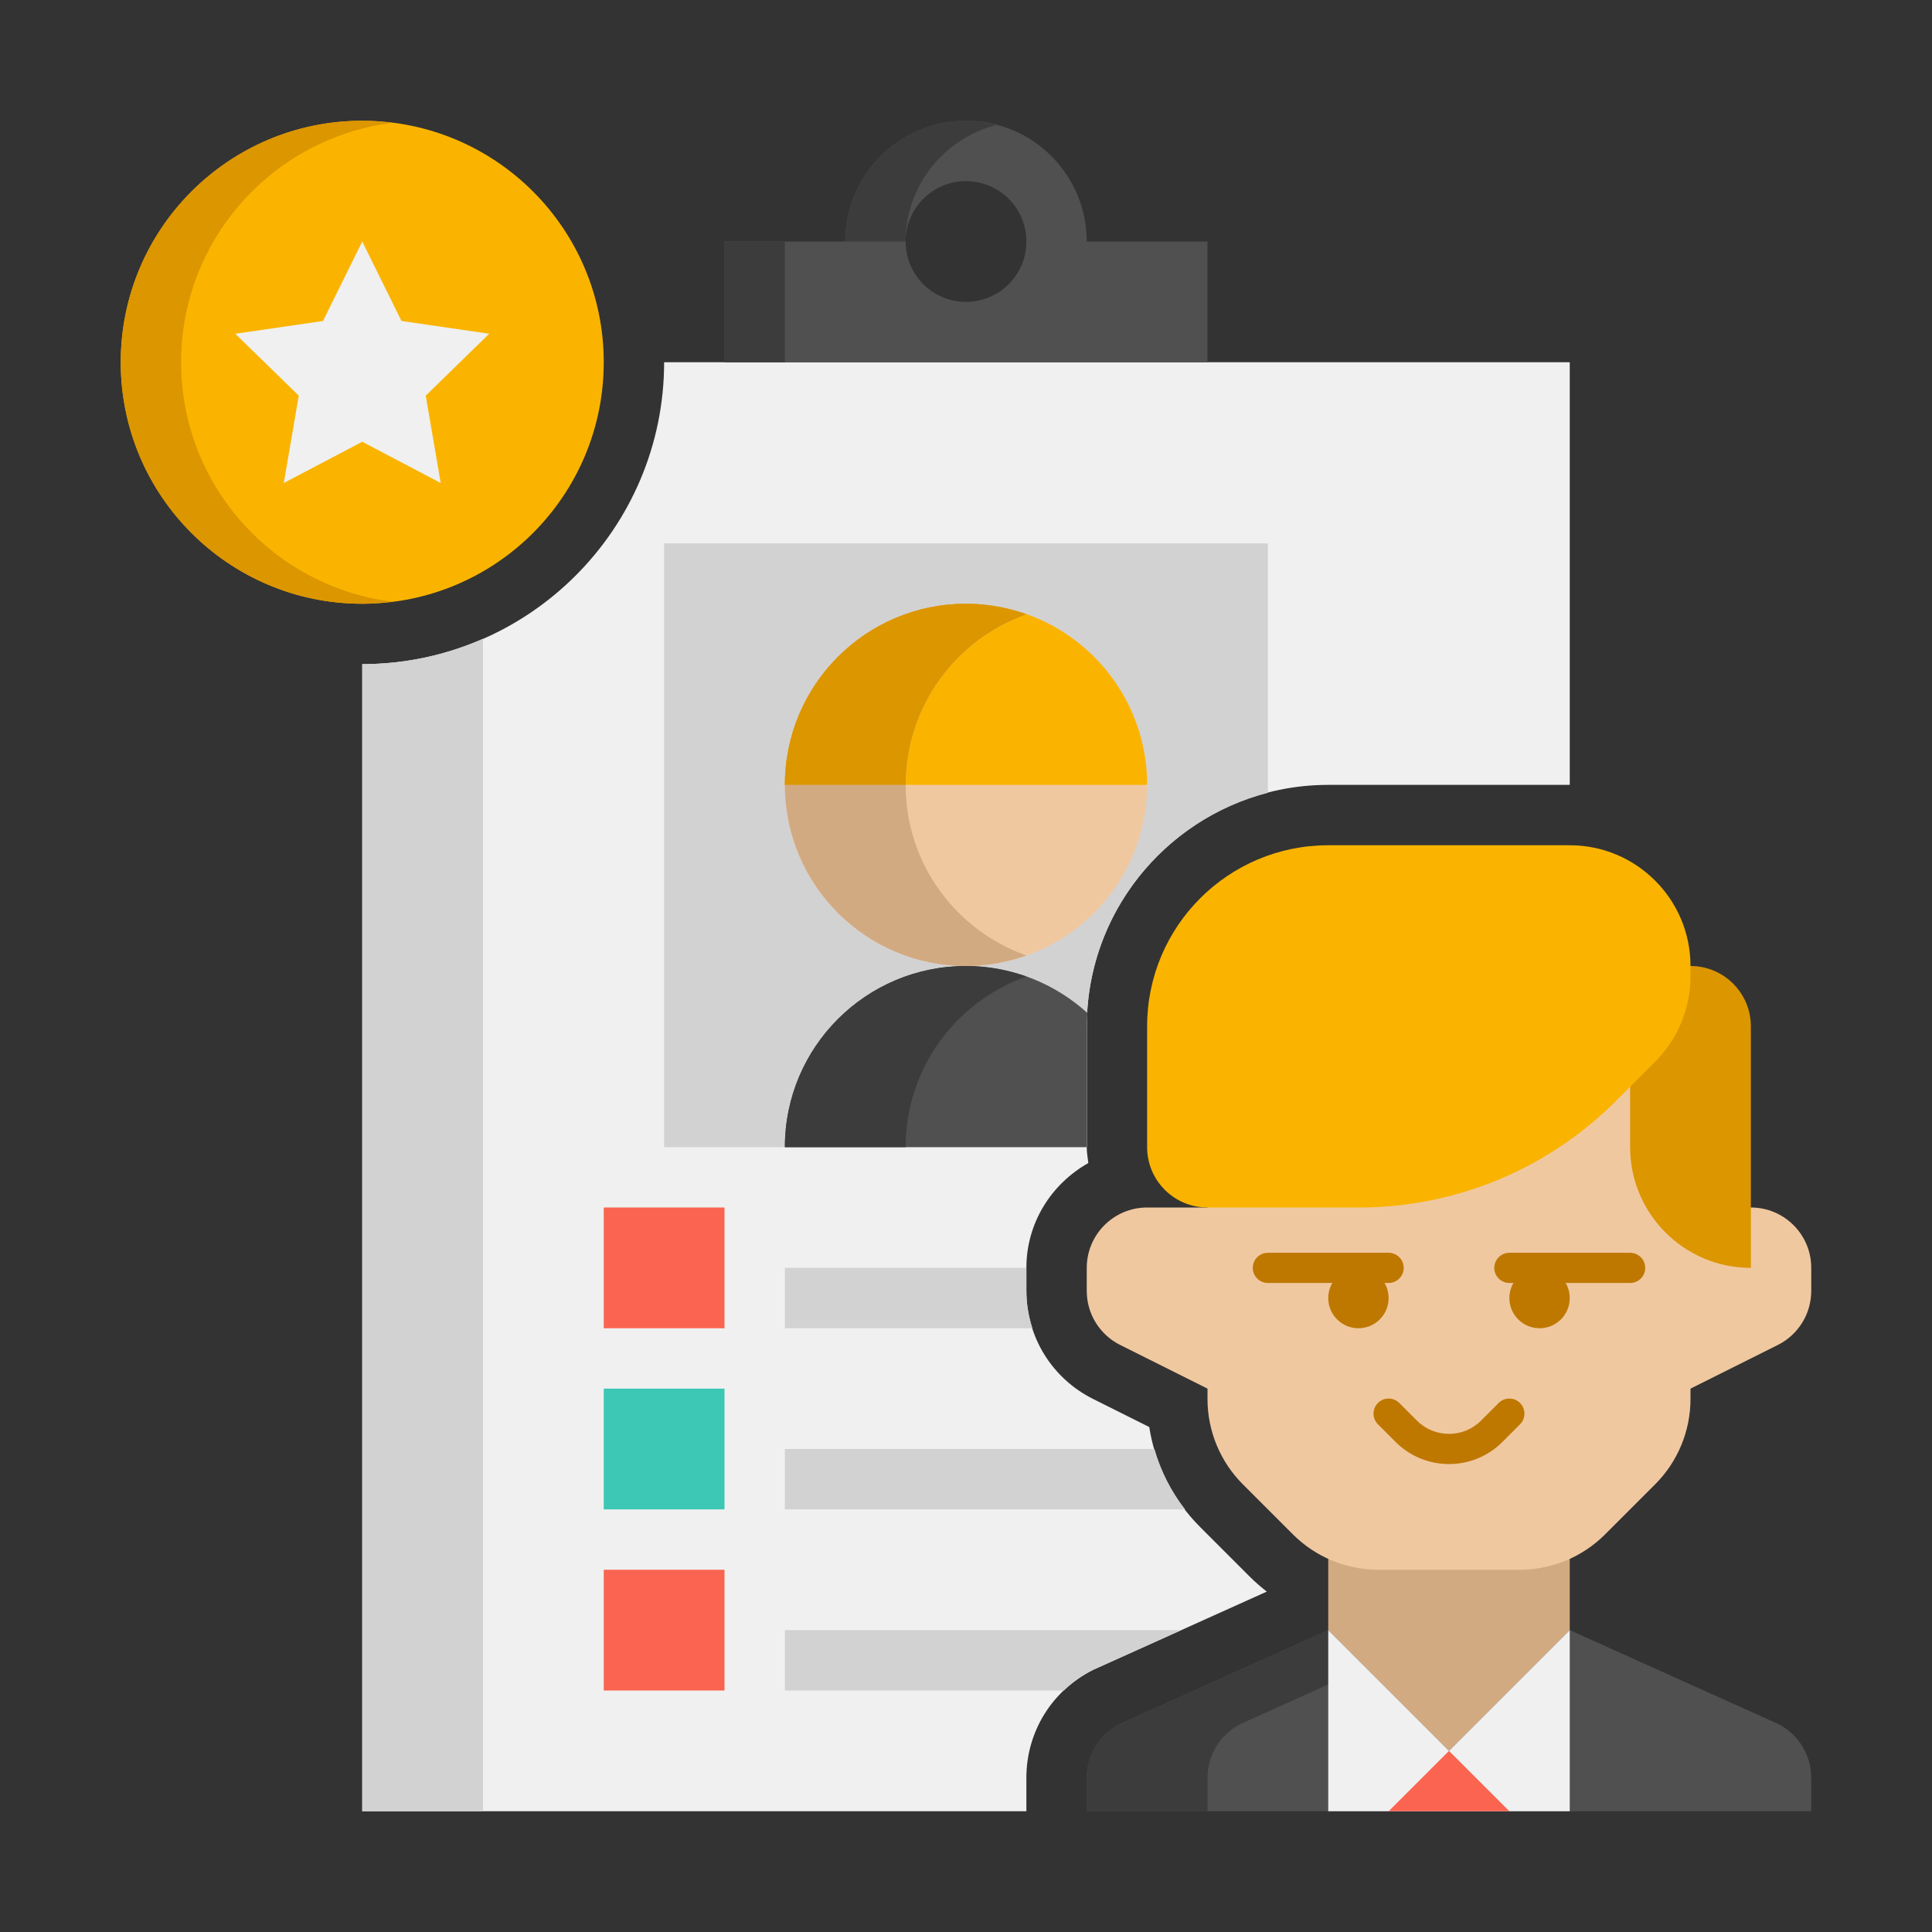
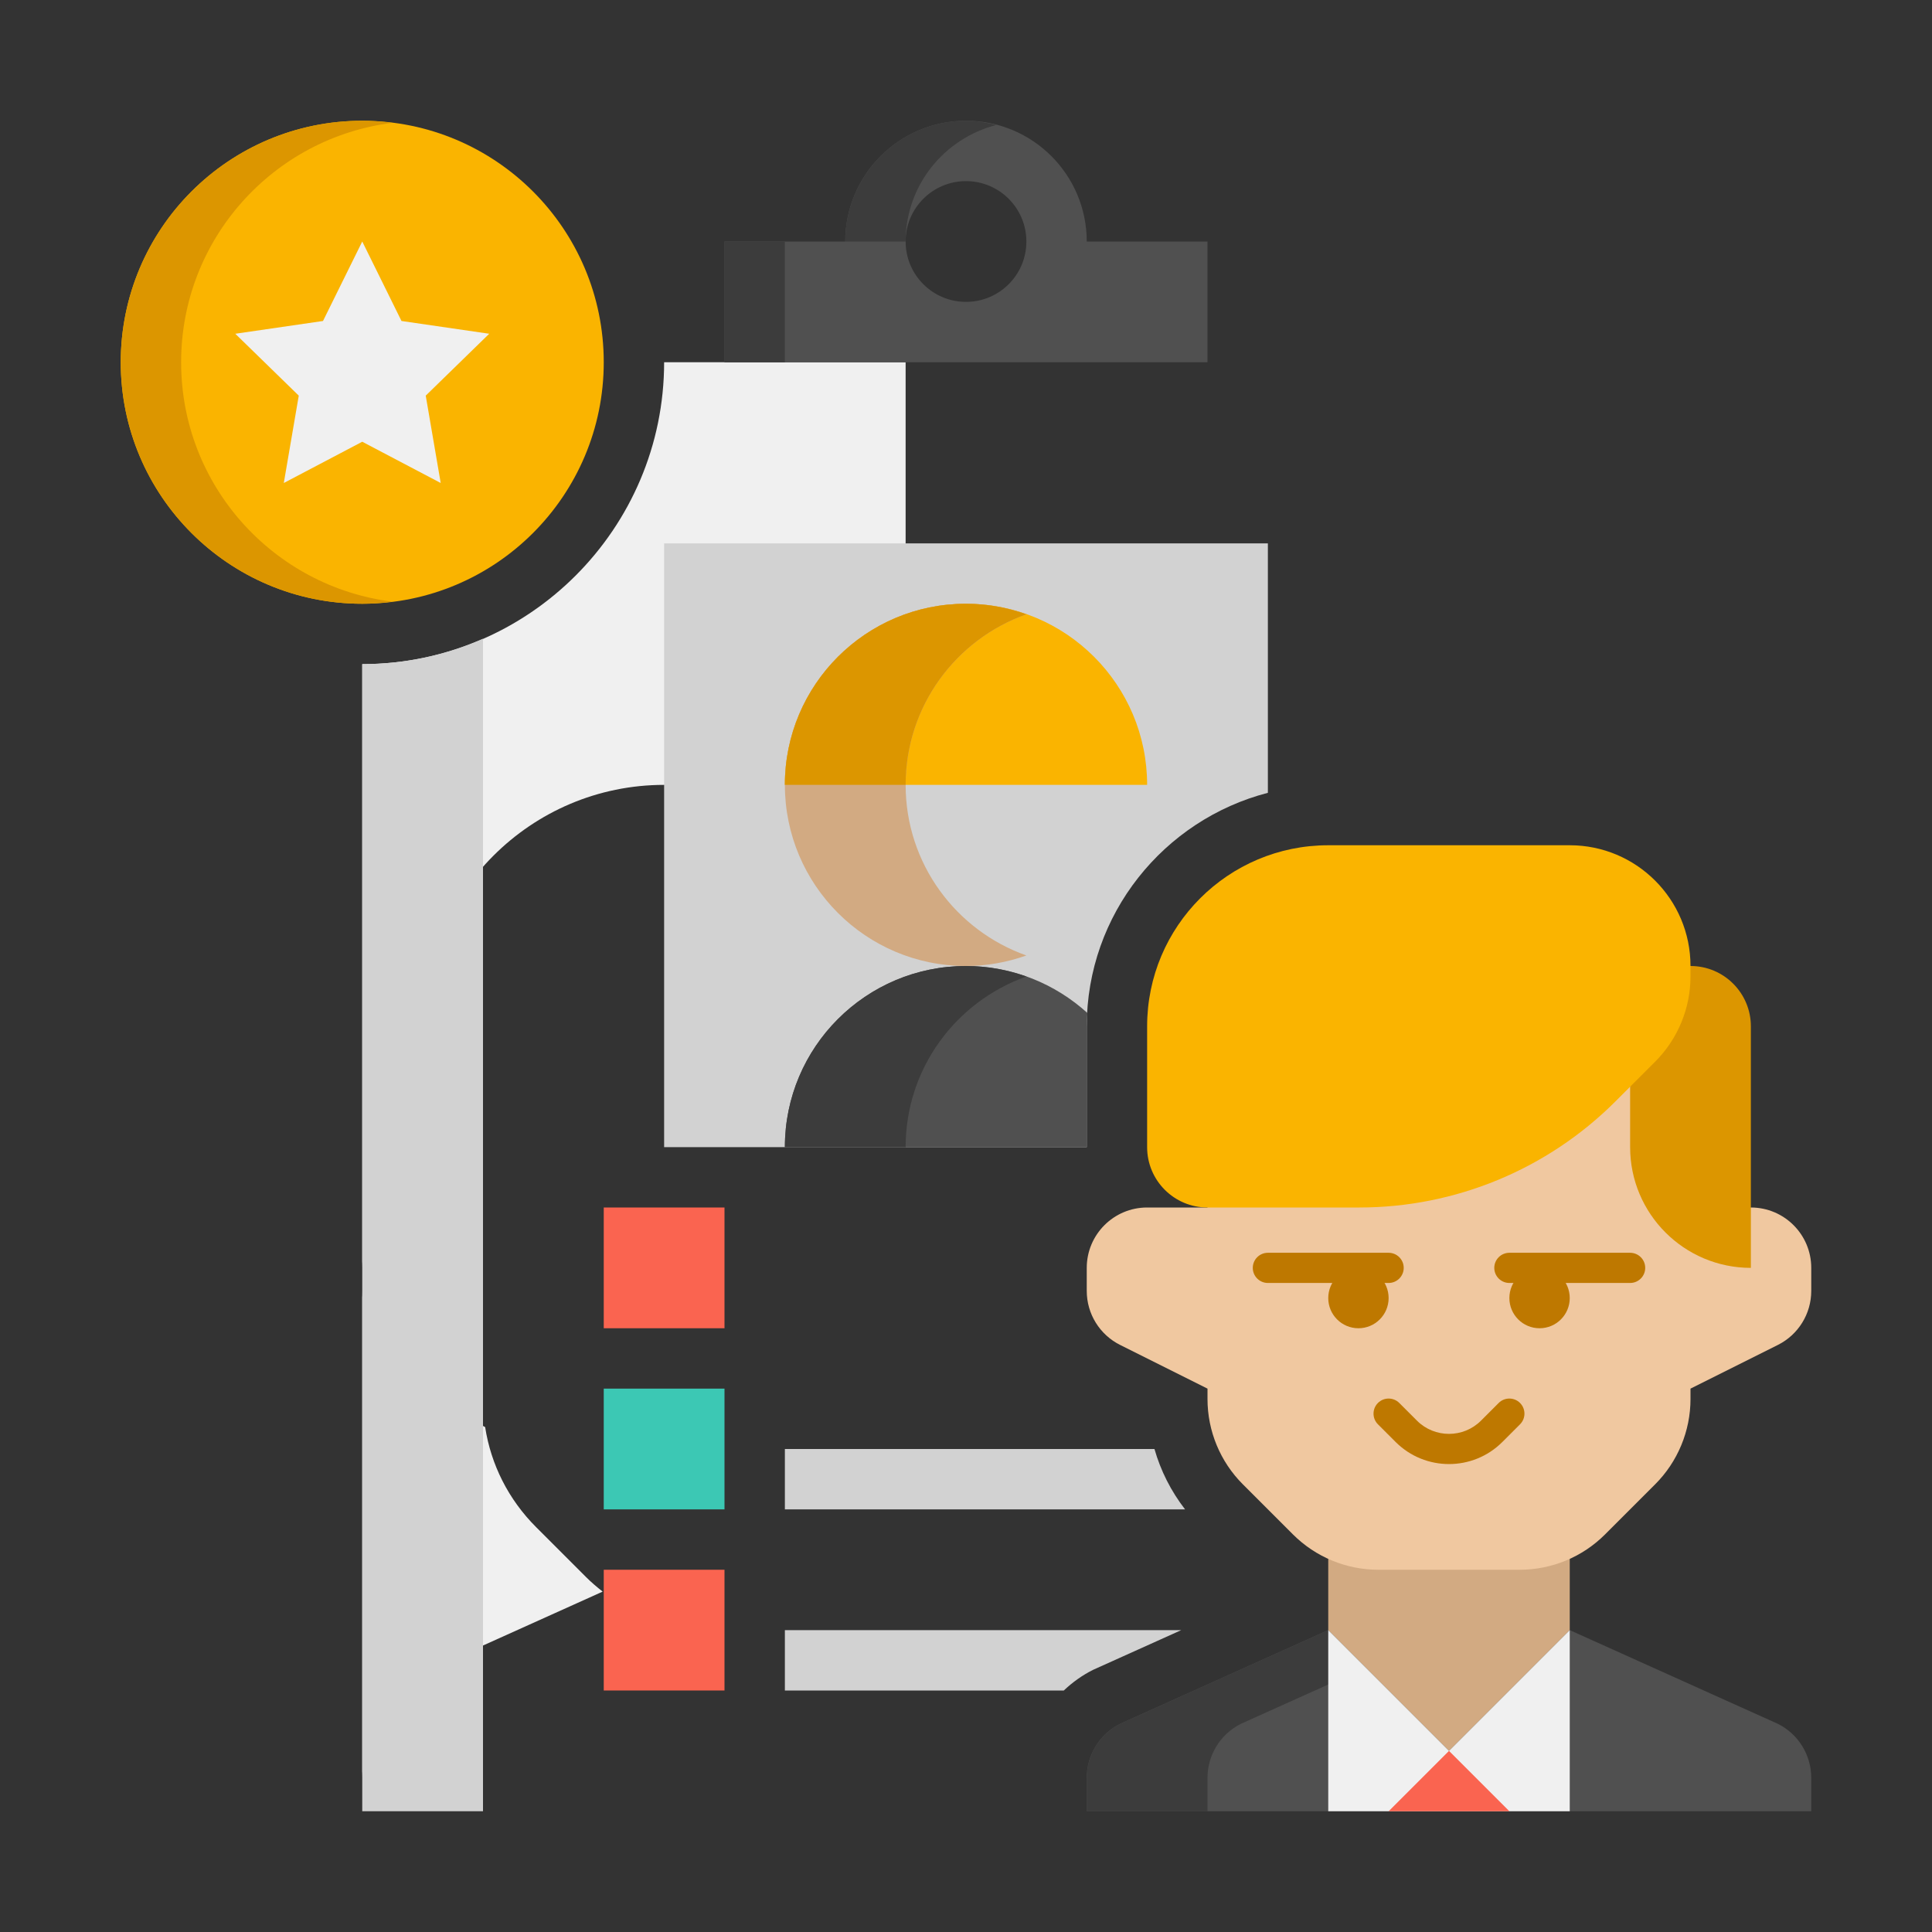
<svg xmlns="http://www.w3.org/2000/svg" height="512" viewBox="0 0 64 64" width="512">
  <rect x="0" y="0" width="64" height="64" fill="#333333" stroke="none" />
  <g id="Icons">
    <g>
      <g>
-         <path d="m22 12c0 5.514-4.486 10-10 10v38h22v-1.107c0-1.526.848-2.897 2.213-3.578l5.751-2.591c-.191-.15-.376-.307-.55-.481l-1.656-1.656c-.911-.911-1.494-2.064-1.687-3.314l-1.86-.93c-1.363-.683-2.211-2.054-2.211-3.579v-.764c0-1.496.834-2.787 2.053-3.473-.023-.174-.053-.346-.053-.527v-4c0-4.411 3.589-8 8-8h8v-14z" fill="#f0f0f0" />
+         <path d="m22 12c0 5.514-4.486 10-10 10v38v-1.107c0-1.526.848-2.897 2.213-3.578l5.751-2.591c-.191-.15-.376-.307-.55-.481l-1.656-1.656c-.911-.911-1.494-2.064-1.687-3.314l-1.86-.93c-1.363-.683-2.211-2.054-2.211-3.579v-.764c0-1.496.834-2.787 2.053-3.473-.023-.174-.053-.346-.053-.527v-4c0-4.411 3.589-8 8-8h8v-14z" fill="#f0f0f0" />
      </g>
      <g>
        <path d="m36 34c0-3.719 2.555-6.845 6-7.737v-8.263h-20v20h14z" fill="#d2d2d2" />
      </g>
      <g>
        <path d="m36.022 33.557c-1.064-.964-2.472-1.557-4.022-1.557-3.314 0-6 2.686-6 6h10v-4c0-.149.014-.295.022-.443z" fill="#505050" />
      </g>
      <g>
        <path d="m36 8c0-2.209-1.791-4-4-4s-4 1.791-4 4h-4v4h16v-4zm-4 2c-1.105 0-2-.895-2-2s.895-2 2-2 2 .895 2 2-.895 2-2 2z" fill="#505050" />
      </g>
      <g>
        <path d="m33 4.141c-.321-.083-.653-.141-1-.141-2.209 0-4 1.791-4 4h2c0-1.862 1.278-3.413 3-3.859z" fill="#3c3c3c" />
      </g>
      <g>
        <path d="m24 8h2v4h-2z" fill="#3c3c3c" />
      </g>
      <g>
-         <path d="m32 32c-3.314 0-6-2.686-6-6 0-3.314 2.686-6 6-6 3.314 0 6 2.686 6 6 0 3.314-2.686 6-6 6z" fill="#f0c8a0" />
-       </g>
+         </g>
      <g>
        <path d="m26 26c0-3.314 2.686-6 6-6 3.314 0 6 2.686 6 6z" fill="#fab400" />
      </g>
      <g>
        <path d="m30 26c0-2.611 1.671-4.827 4-5.651-.626-.222-1.298-.349-2-.349-3.314 0-6 2.686-6 6s2.686 6 6 6c.702 0 1.374-.127 2-.349-2.329-.824-4-3.04-4-5.651z" fill="#d2aa82" />
      </g>
      <g>
        <path d="m34 20.349c-.626-.222-1.298-.349-2-.349-3.314 0-6 2.686-6 6h4c0-2.611 1.671-4.827 4-5.651z" fill="#dc9600" />
      </g>
      <g>
        <path d="m30 38c0-2.611 1.671-4.827 4-5.651-.626-.222-1.298-.349-2-.349-3.314 0-6 2.686-6 6z" fill="#3c3c3c" />
      </g>
      <g>
        <path d="m20 40h4v4h-4z" fill="#fa6450" />
      </g>
      <g>
        <path d="m20 46h4v4h-4z" fill="#3cc8b4" />
      </g>
      <g>
        <path d="m20 52h4v4h-4z" fill="#fa6450" />
      </g>
      <g>
        <path d="m12 22v38h4v-38.841c-1.226.538-2.578.841-4 .841z" fill="#d2d2d2" />
      </g>
      <g>
        <circle cx="12" cy="12" fill="#fab400" r="8" />
      </g>
      <g>
        <path d="m6 12c0-4.079 3.055-7.438 7-7.931-.328-.041-.661-.069-1-.069-4.418 0-8 3.582-8 8s3.582 8 8 8c.339 0 .672-.028 1-.069-3.945-.493-7-3.852-7-7.931z" fill="#dc9600" />
      </g>
      <g>
        <path d="m7.794 11.056 2.906-.423 1.3-2.633 1.3 2.633 2.906.423-2.103 2.05.496 2.894-2.599-1.367-2.599 1.367.496-2.894z" fill="#f0f0f0" />
      </g>
      <g>
        <path d="m60 60h-24v-1.107c0-.758.428-1.45 1.106-1.789l6.894-3.104 4 4 4-4 6.894 3.104c.678.339 1.106 1.031 1.106 1.789z" fill="#505050" />
      </g>
      <g>
        <path d="m41.106 57.104 4.136-1.862-1.242-1.242-6.894 3.104c-.678.339-1.106 1.031-1.106 1.789v1.107h4v-1.107c0-.758.428-1.45 1.106-1.789z" fill="#3c3c3c" />
      </g>
      <g>
        <path d="m44 54v-4h8v4l-4 4z" fill="#d2aa82" />
      </g>
      <g>
        <path d="m58 40h-2v-6c0-1.105-.895-2-2-2h-12c-1.105 0-2 .895-2 2v6h-2c-1.105 0-2 .895-2 2v.764c0 .758.428 1.45 1.106 1.789l2.894 1.447v.343c0 1.061.421 2.078 1.172 2.828l1.657 1.657c.75.75 1.768 1.172 2.828 1.172h4.686c1.061 0 2.078-.421 2.828-1.172l1.657-1.657c.75-.75 1.172-1.768 1.172-2.828v-.343l2.894-1.447c.678-.339 1.106-1.032 1.106-1.789v-.764c0-1.105-.895-2-2-2z" fill="#f0c8a0" />
      </g>
      <g>
        <path d="m58 42c-2.209 0-4-1.791-4-4v-6h2c1.105 0 2 .895 2 2z" fill="#dc9600" />
      </g>
      <g>
-         <path d="m34 42h-8v2h8.201c-.127-.393-.201-.807-.201-1.236z" fill="#d2d2d2" />
-       </g>
+         </g>
      <g>
        <path d="m26 48v2h13.257c-.466-.602-.807-1.277-1.014-2z" fill="#d2d2d2" />
      </g>
      <g>
        <path d="m36.213 55.314 2.918-1.314h-13.131v2h9.24c.284-.27.608-.504.973-.686z" fill="#d2d2d2" />
      </g>
      <g>
        <path d="m52 28h-8c-3.314 0-6 2.686-6 6v4c0 1.105.895 2 2 2h5.029c3.183 0 6.235-1.264 8.485-3.515l1.314-1.314c.75-.75 1.172-1.768 1.172-2.828v-.343c0-2.209-1.791-4-4-4z" fill="#fab400" />
      </g>
      <g>
        <path d="m46 42.5h-4c-.276 0-.5-.224-.5-.5s.224-.5.5-.5h4c.276 0 .5.224.5.5s-.224.5-.5.5z" fill="#be7800" />
      </g>
      <g>
        <path d="m48 48.499c-.641 0-1.28-.244-1.768-.731l-.586-.586c-.195-.195-.195-.512 0-.707s.512-.195.707 0l.586.586c.584.584 1.537.584 2.121 0l.586-.586c.195-.195.512-.195.707 0s.195.512 0 .707l-.586.586c-.487.487-1.126.731-1.767.731z" fill="#be7800" />
      </g>
      <g>
        <circle cx="45" cy="43" fill="#be7800" r="1" />
      </g>
      <g>
        <path d="m54 42.5h-4c-.276 0-.5-.224-.5-.5s.224-.5.5-.5h4c.276 0 .5.224.5.5s-.224.5-.5.5z" fill="#be7800" />
      </g>
      <g>
        <circle cx="51" cy="43" fill="#be7800" r="1" />
      </g>
      <g>
        <path d="m44 54v6h8v-6l-4 4z" fill="#f0f0f0" />
      </g>
      <g>
        <path d="m50 60-2-2-2 2z" fill="#fa6450" />
      </g>
    </g>
  </g>
</svg>